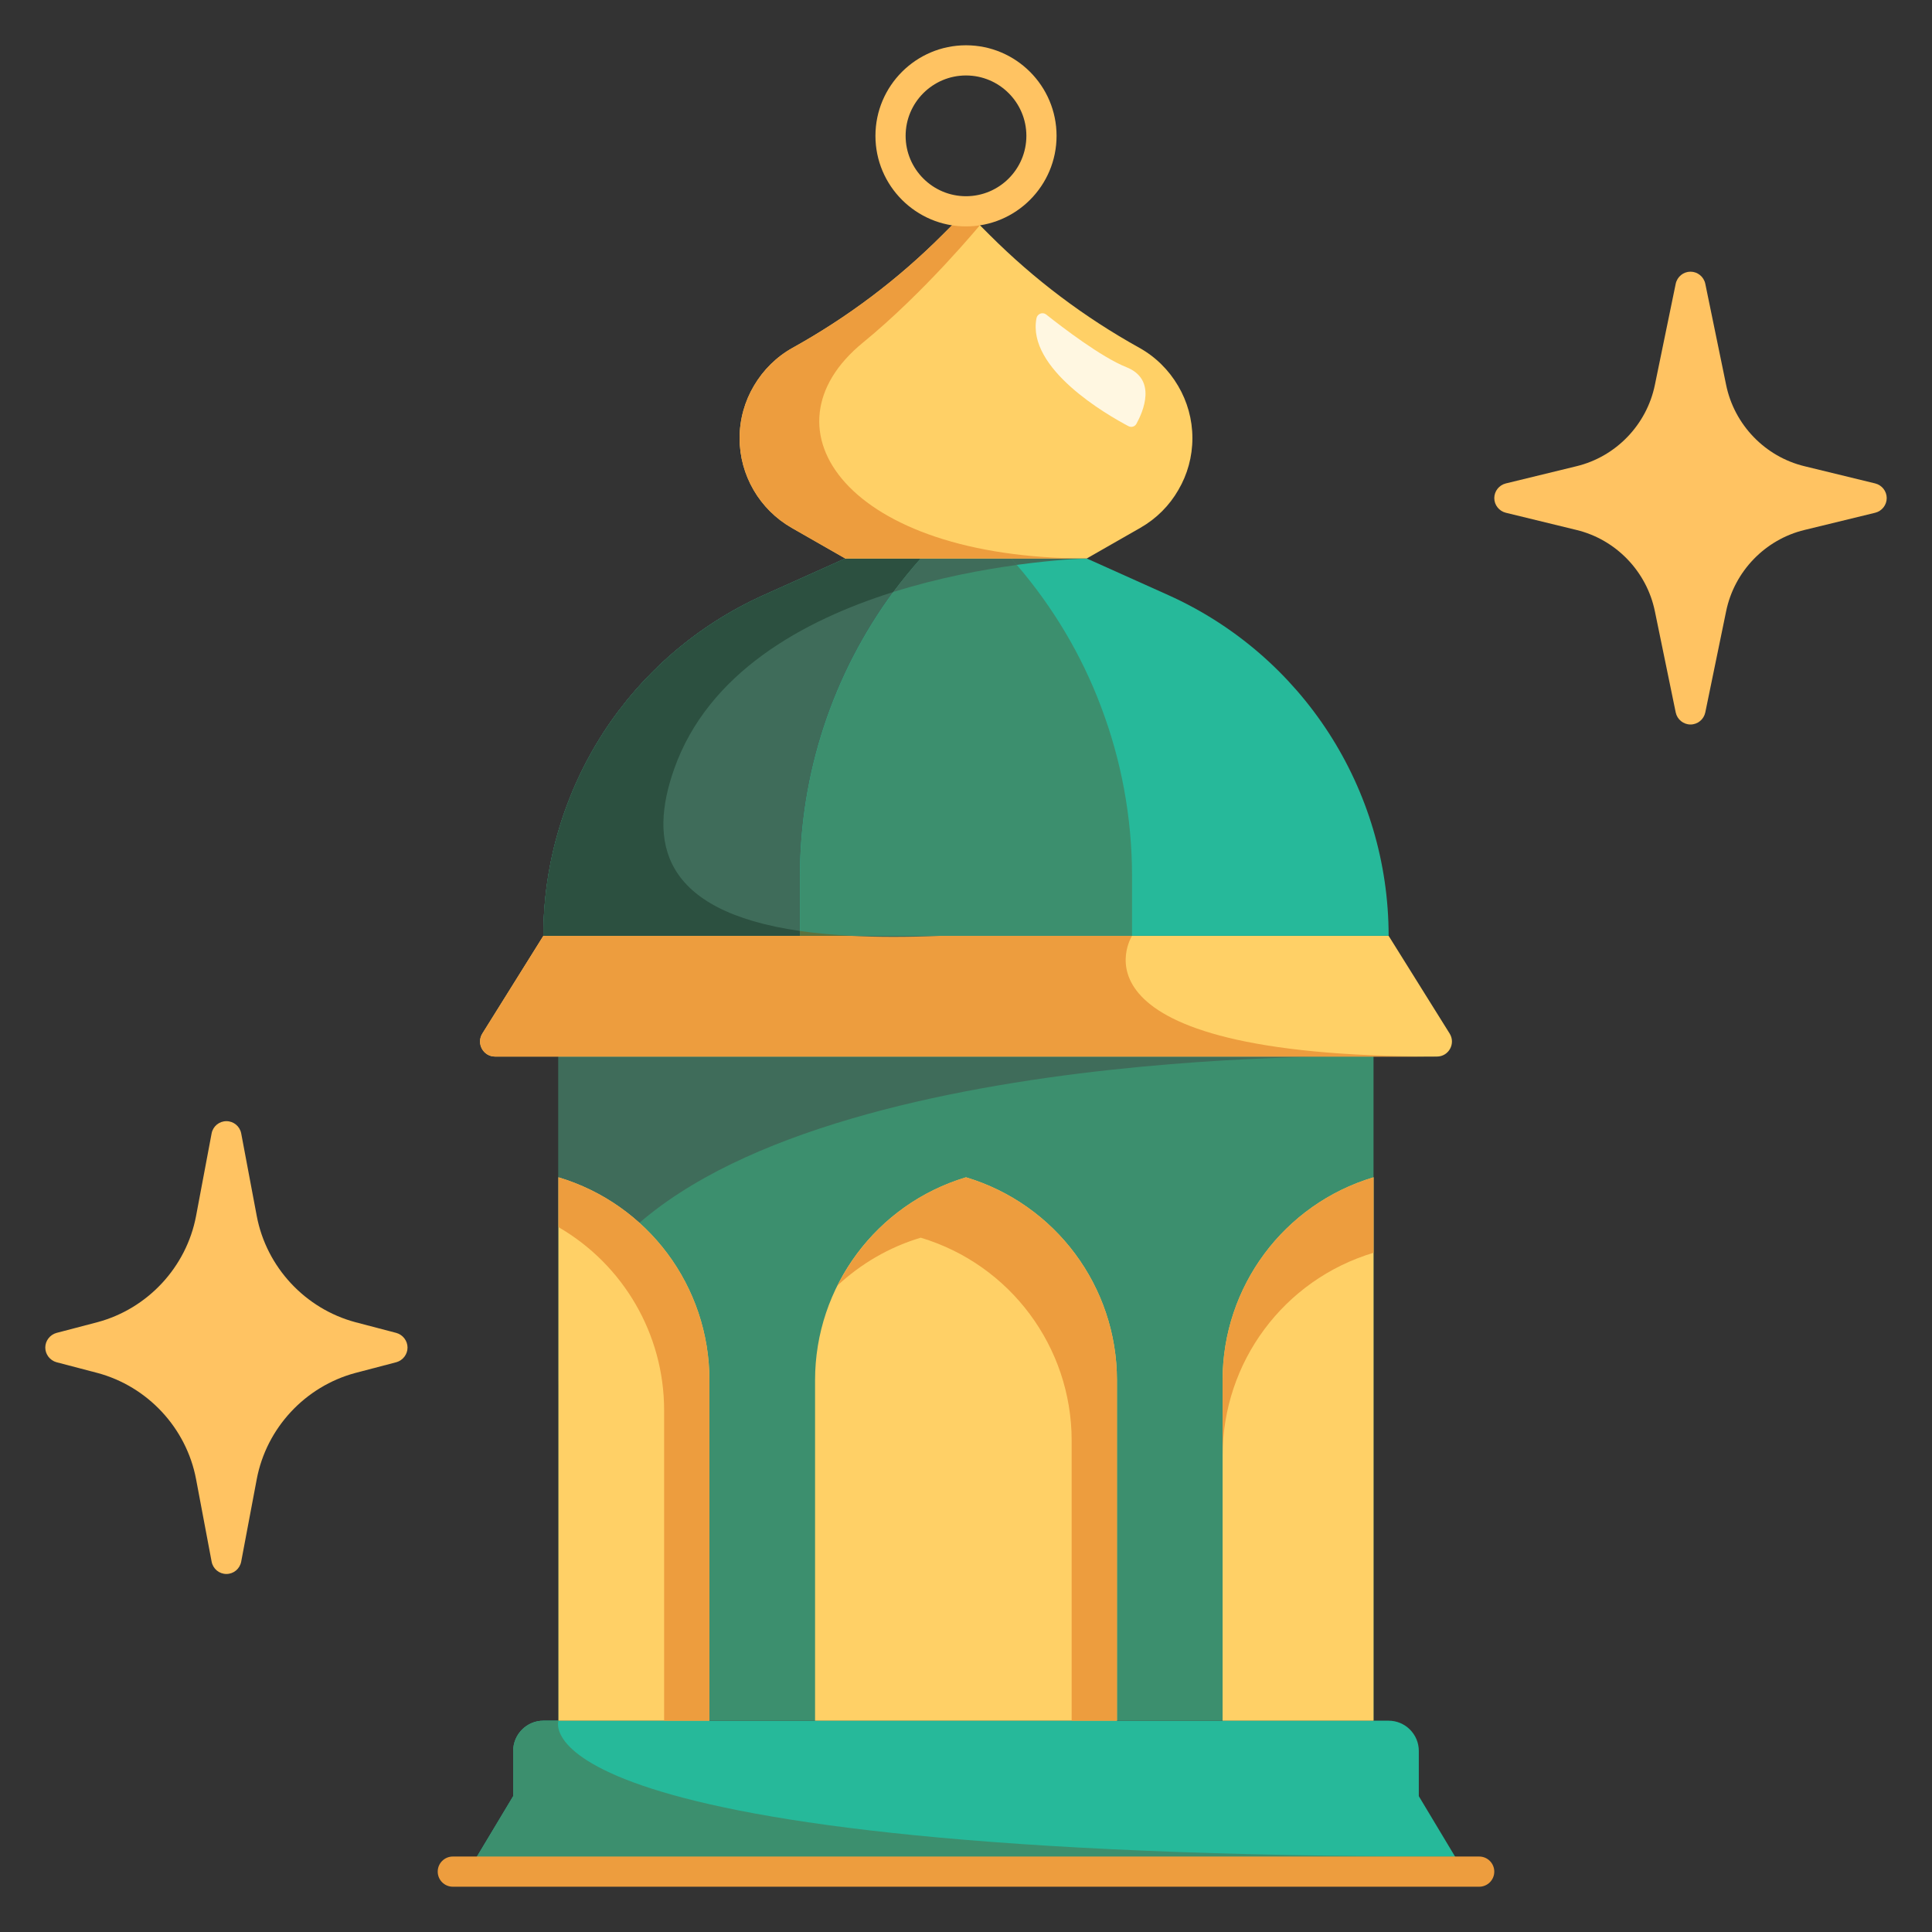
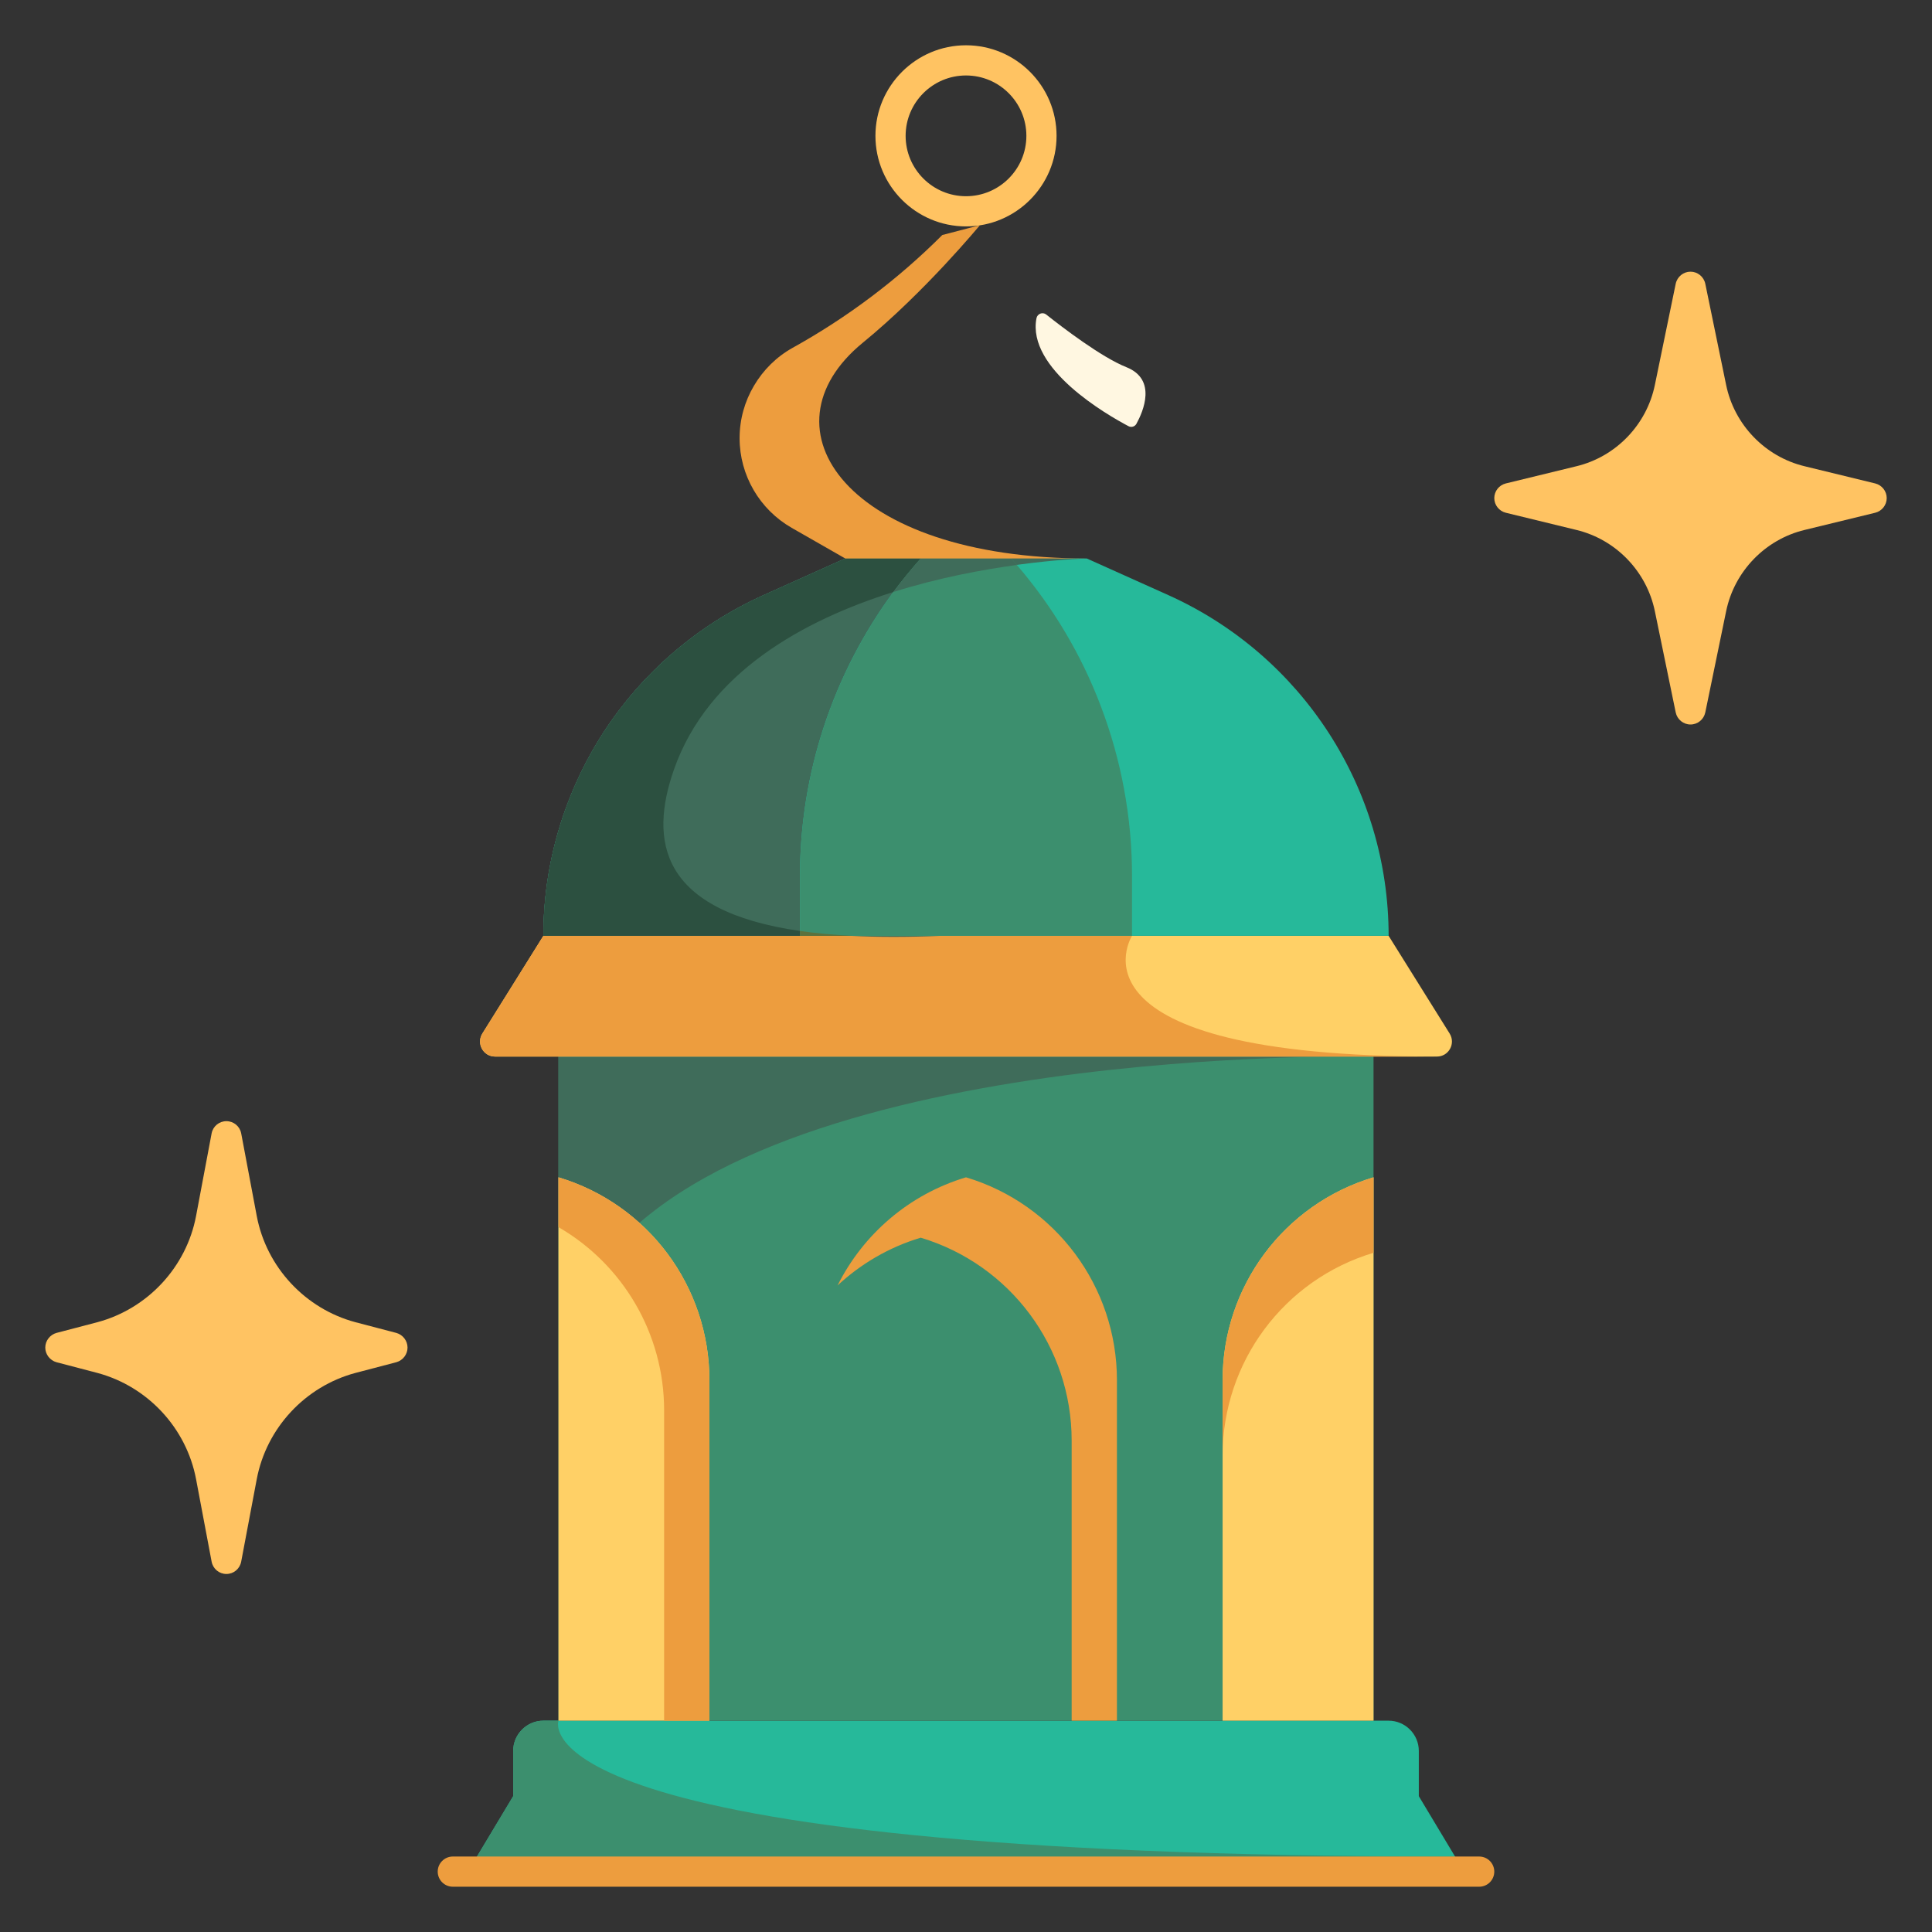
<svg xmlns="http://www.w3.org/2000/svg" width="128" height="128" viewBox="0 0 128 128" fill="none">
  <rect x="0" y="0" width="128" height="128" fill="#333333" stroke="none" />
  <path d="M97 124H31L34 119V116C34 114.9 34.9 114 36 114H92C93.1 114 94 114.9 94 116V119L96.4 123L97 124Z" fill="#26B99A" />
  <path d="M96.4 123C96.4 123 95.79 123.4 94.88 124H31L34 119V116C34 114.9 34.9 114 36 114H37C37 114 33.64 123 96.4 123Z" fill="#3C8F6E" />
  <path d="M98 125H30C29.448 125 29 124.552 29 124C29 123.448 29.448 123 30 123H98C98.553 123 99 123.448 99 124C99 124.552 98.553 125 98 125Z" fill="#ED9D3E" />
  <path d="M91 70H37V114H91V70Z" fill="#3C8F6E" />
  <path d="M88.24 70C77.23 70.13 37 71.97 37 92V70H88.24Z" fill="#3F6C5A" />
-   <path d="M74 114H54V91.441C54 85.244 58.065 79.781 64 78C69.935 79.781 74 85.244 74 91.441V114Z" fill="#FFD066" />
  <path d="M64 78C60.205 79.139 57.182 81.786 55.49 85.165C57.027 83.736 58.892 82.632 61 82C66.935 83.781 71 89.244 71 95.441V114H74V91.441C74 85.244 69.935 79.781 64 78Z" fill="#ED9D3E" />
  <path d="M47 91.44V114H37V78C42.94 79.78 47 85.24 47 91.44Z" fill="#FFD066" />
  <path d="M37 78V81.301C41.263 83.768 44 88.353 44 93.44V114H47V91.44C47 85.24 42.94 79.78 37 78Z" fill="#ED9D3E" />
  <path d="M81 91.44V114H91V78C85.06 79.78 81 85.24 81 91.44Z" fill="#FFD066" />
  <path d="M81 91.44V96.44C81 90.24 85.06 84.78 91 83V78C85.06 79.78 81 85.24 81 91.44Z" fill="#ED9D3E" />
  <path d="M95.2 70H32.8C32.02 70 31.54 69.14 31.96 68.47L36 62H92L96.04 68.47C96.46 69.14 95.98 70 95.2 70Z" fill="#FFD066" />
  <path d="M95.2 70H32.8C32.02 70 31.54 69.14 31.96 68.47L36 62H75C75 62 69.9 70 95.2 70Z" fill="#ED9D3E" />
  <path d="M92 62H36C36 57.13 37.43 52.49 39.96 48.56C42.5 44.64 46.15 41.43 50.59 39.43L56 37H72L77.41 39.43C86.29 43.43 92 52.26 92 62Z" fill="#26B99A" />
  <path d="M62.36 62H36C36 57.13 37.43 52.49 39.96 48.56C42.5 44.64 46.15 41.43 50.59 39.43L56 37H72C72 37 49.384 37.54 44.66 50.957C42.532 57 44.319 62.787 62.36 62Z" fill="#3F6C5A" />
  <path d="M61 37C60.36 37.72 59.76 38.46 59.19 39.22C55.19 44.65 53 51.24 53 58.04V62H36C36 57.13 37.43 52.49 39.96 48.56C42.5 44.64 46.15 41.43 50.59 39.43L56 37H61Z" fill="#3F6C5A" />
  <path d="M53 61.68C54.05 61.83 55.22 61.94 56.5 62H36C36 57.13 37.43 52.49 39.96 48.56C42.5 44.64 46.15 41.43 50.59 39.43L56 37H61C60.36 37.72 59.76 38.46 59.19 39.22C53.21 41.1 46.91 44.57 44.66 50.96C42.98 55.73 43.74 60.34 53 61.68Z" fill="#2C5040" />
  <path d="M75 58.04V62H53V58.04C53 51.24 55.19 44.65 59.19 39.22C59.76 38.46 60.36 37.72 61 37H67C67.13 37.14 67.25 37.29 67.37 37.43C69.77 40.23 71.65 43.39 72.93 46.78C74.29 50.35 75 54.16 75 58.04Z" fill="#3C8F6E" />
  <path d="M53 61.68C54.05 61.83 55.22 61.94 56.5 62H53V61.68Z" fill="#5B723D" />
  <path d="M67.37 37.43C65.09 37.74 62.18 38.28 59.19 39.22C59.76 38.46 60.36 37.72 61 37H67C67.13 37.14 67.25 37.29 67.37 37.43Z" fill="#3F6C5A" />
-   <path d="M79 29.03C79 30.26 78.67 31.44 78.07 32.46C77.48 33.49 76.62 34.36 75.55 34.97L72 37H56L52.45 34.97C50.32 33.75 49 31.48 49 29.03C49 27.78 49.34 26.59 49.95 25.56C50.56 24.52 51.44 23.64 52.52 23.04C56.16 21.02 59.49 18.51 62.43 15.57L64 14L65.57 15.57C68.51 18.51 71.84 21.02 75.48 23.04C76.56 23.64 77.44 24.52 78.05 25.56C78.66 26.59 79 27.78 79 29.03Z" fill="#FFD066" />
-   <path d="M72 37H56L52.45 34.97C50.32 33.75 49 31.48 49 29.03C49 27.78 49.34 26.59 49.95 25.56C50.56 24.52 51.44 23.64 52.52 23.04C56.16 21.02 59.49 18.51 62.43 15.57L64 14L64.92 14.92C64.92 14.92 61.274 19.346 57.17 22.7C50.191 28.404 56.11 37 72 37Z" fill="#ED9D3E" />
+   <path d="M72 37H56L52.45 34.97C50.32 33.75 49 31.48 49 29.03C49 27.78 49.34 26.59 49.95 25.56C50.56 24.52 51.44 23.64 52.52 23.04C56.16 21.02 59.49 18.51 62.43 15.57L64.92 14.92C64.92 14.92 61.274 19.346 57.17 22.7C50.191 28.404 56.11 37 72 37Z" fill="#ED9D3E" />
  <path d="M68.669 21.084C68.726 20.787 69.078 20.65 69.314 20.838C70.359 21.668 72.957 23.661 74.627 24.327C76.66 25.137 75.742 27.258 75.292 28.076C75.187 28.267 74.955 28.336 74.763 28.234C73.359 27.493 68.022 24.436 68.669 21.084Z" fill="#FFF7E1" />
  <path d="M64 15C60.691 15 58 12.309 58 9C58 5.691 60.691 3 64 3C67.309 3 70 5.691 70 9C70 12.309 67.309 15 64 15ZM64 5C61.794 5 60 6.794 60 9C60 11.206 61.794 13 64 13C66.206 13 68 11.206 68 9C68 6.794 66.206 5 64 5ZM125 33C125 33.46 124.68 33.86 124.24 33.97L119.56 35.11C116.94 35.74 114.9 37.86 114.36 40.5L112.98 47.2C112.88 47.67 112.47 48 112 48C111.53 48 111.12 47.67 111.02 47.2L109.64 40.5C109.1 37.86 107.06 35.74 104.44 35.11L99.76 33.97C99.32 33.86 99 33.46 99 33C99 32.54 99.32 32.14 99.76 32.03L104.44 30.89C107.06 30.26 109.1 28.14 109.64 25.5L111.02 18.8C111.12 18.33 111.53 18 112 18C112.47 18 112.88 18.33 112.98 18.8L114.36 25.5C114.9 28.14 116.94 30.26 119.56 30.89L124.24 32.03C124.68 32.14 125 32.54 125 33ZM27 89.28C27 89.73 26.69 90.13 26.26 90.25L23.55 90.96C20.22 91.85 17.65 94.61 17.01 98L15.98 103.46C15.89 103.94 15.48 104.28 15 104.28C14.52 104.28 14.11 103.94 14.02 103.46L12.99 98C12.35 94.61 9.78 91.85 6.45 90.96L3.74 90.25C3.31 90.13 3 89.73 3 89.28C3 88.83 3.31 88.43 3.74 88.31L6.45 87.6C9.78 86.71 12.35 83.95 12.99 80.56L14.02 75.09C14.11 74.62 14.52 74.28 15 74.28C15.48 74.28 15.89 74.62 15.98 75.09L17.01 80.56C17.65 83.95 20.22 86.71 23.55 87.6L26.26 88.31C26.69 88.43 27 88.83 27 89.28Z" fill="#FFC362" />
</svg>